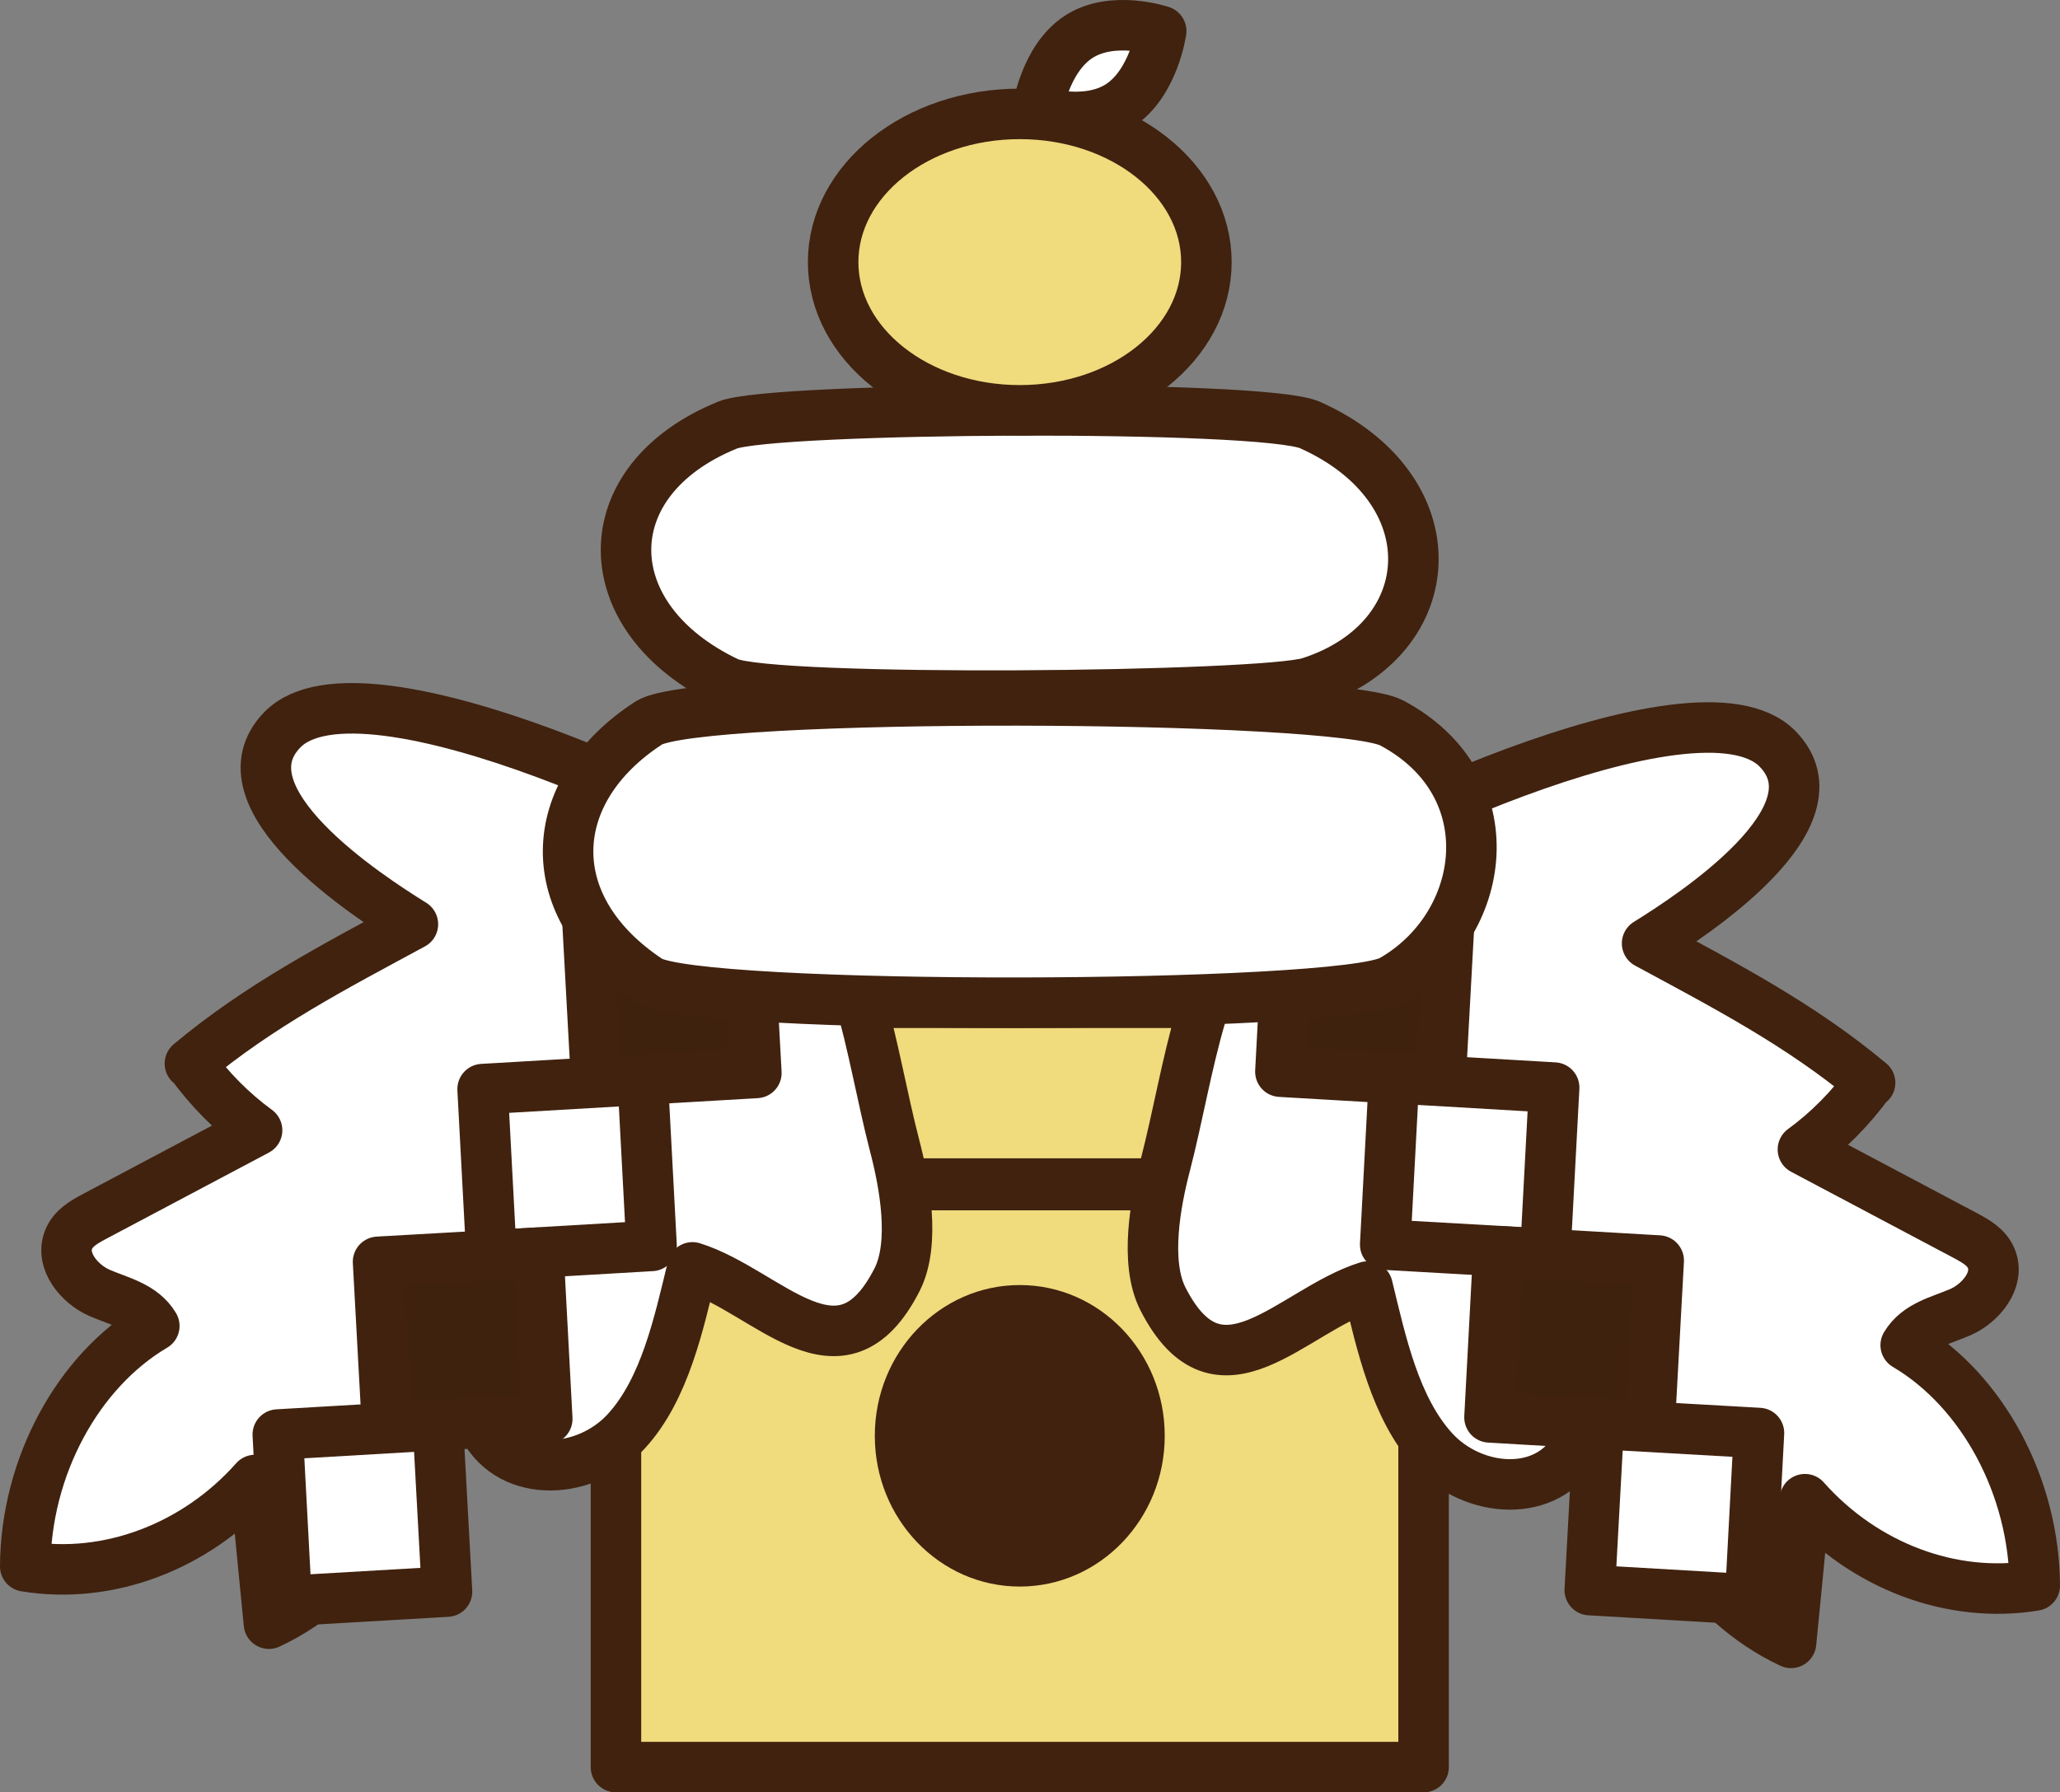
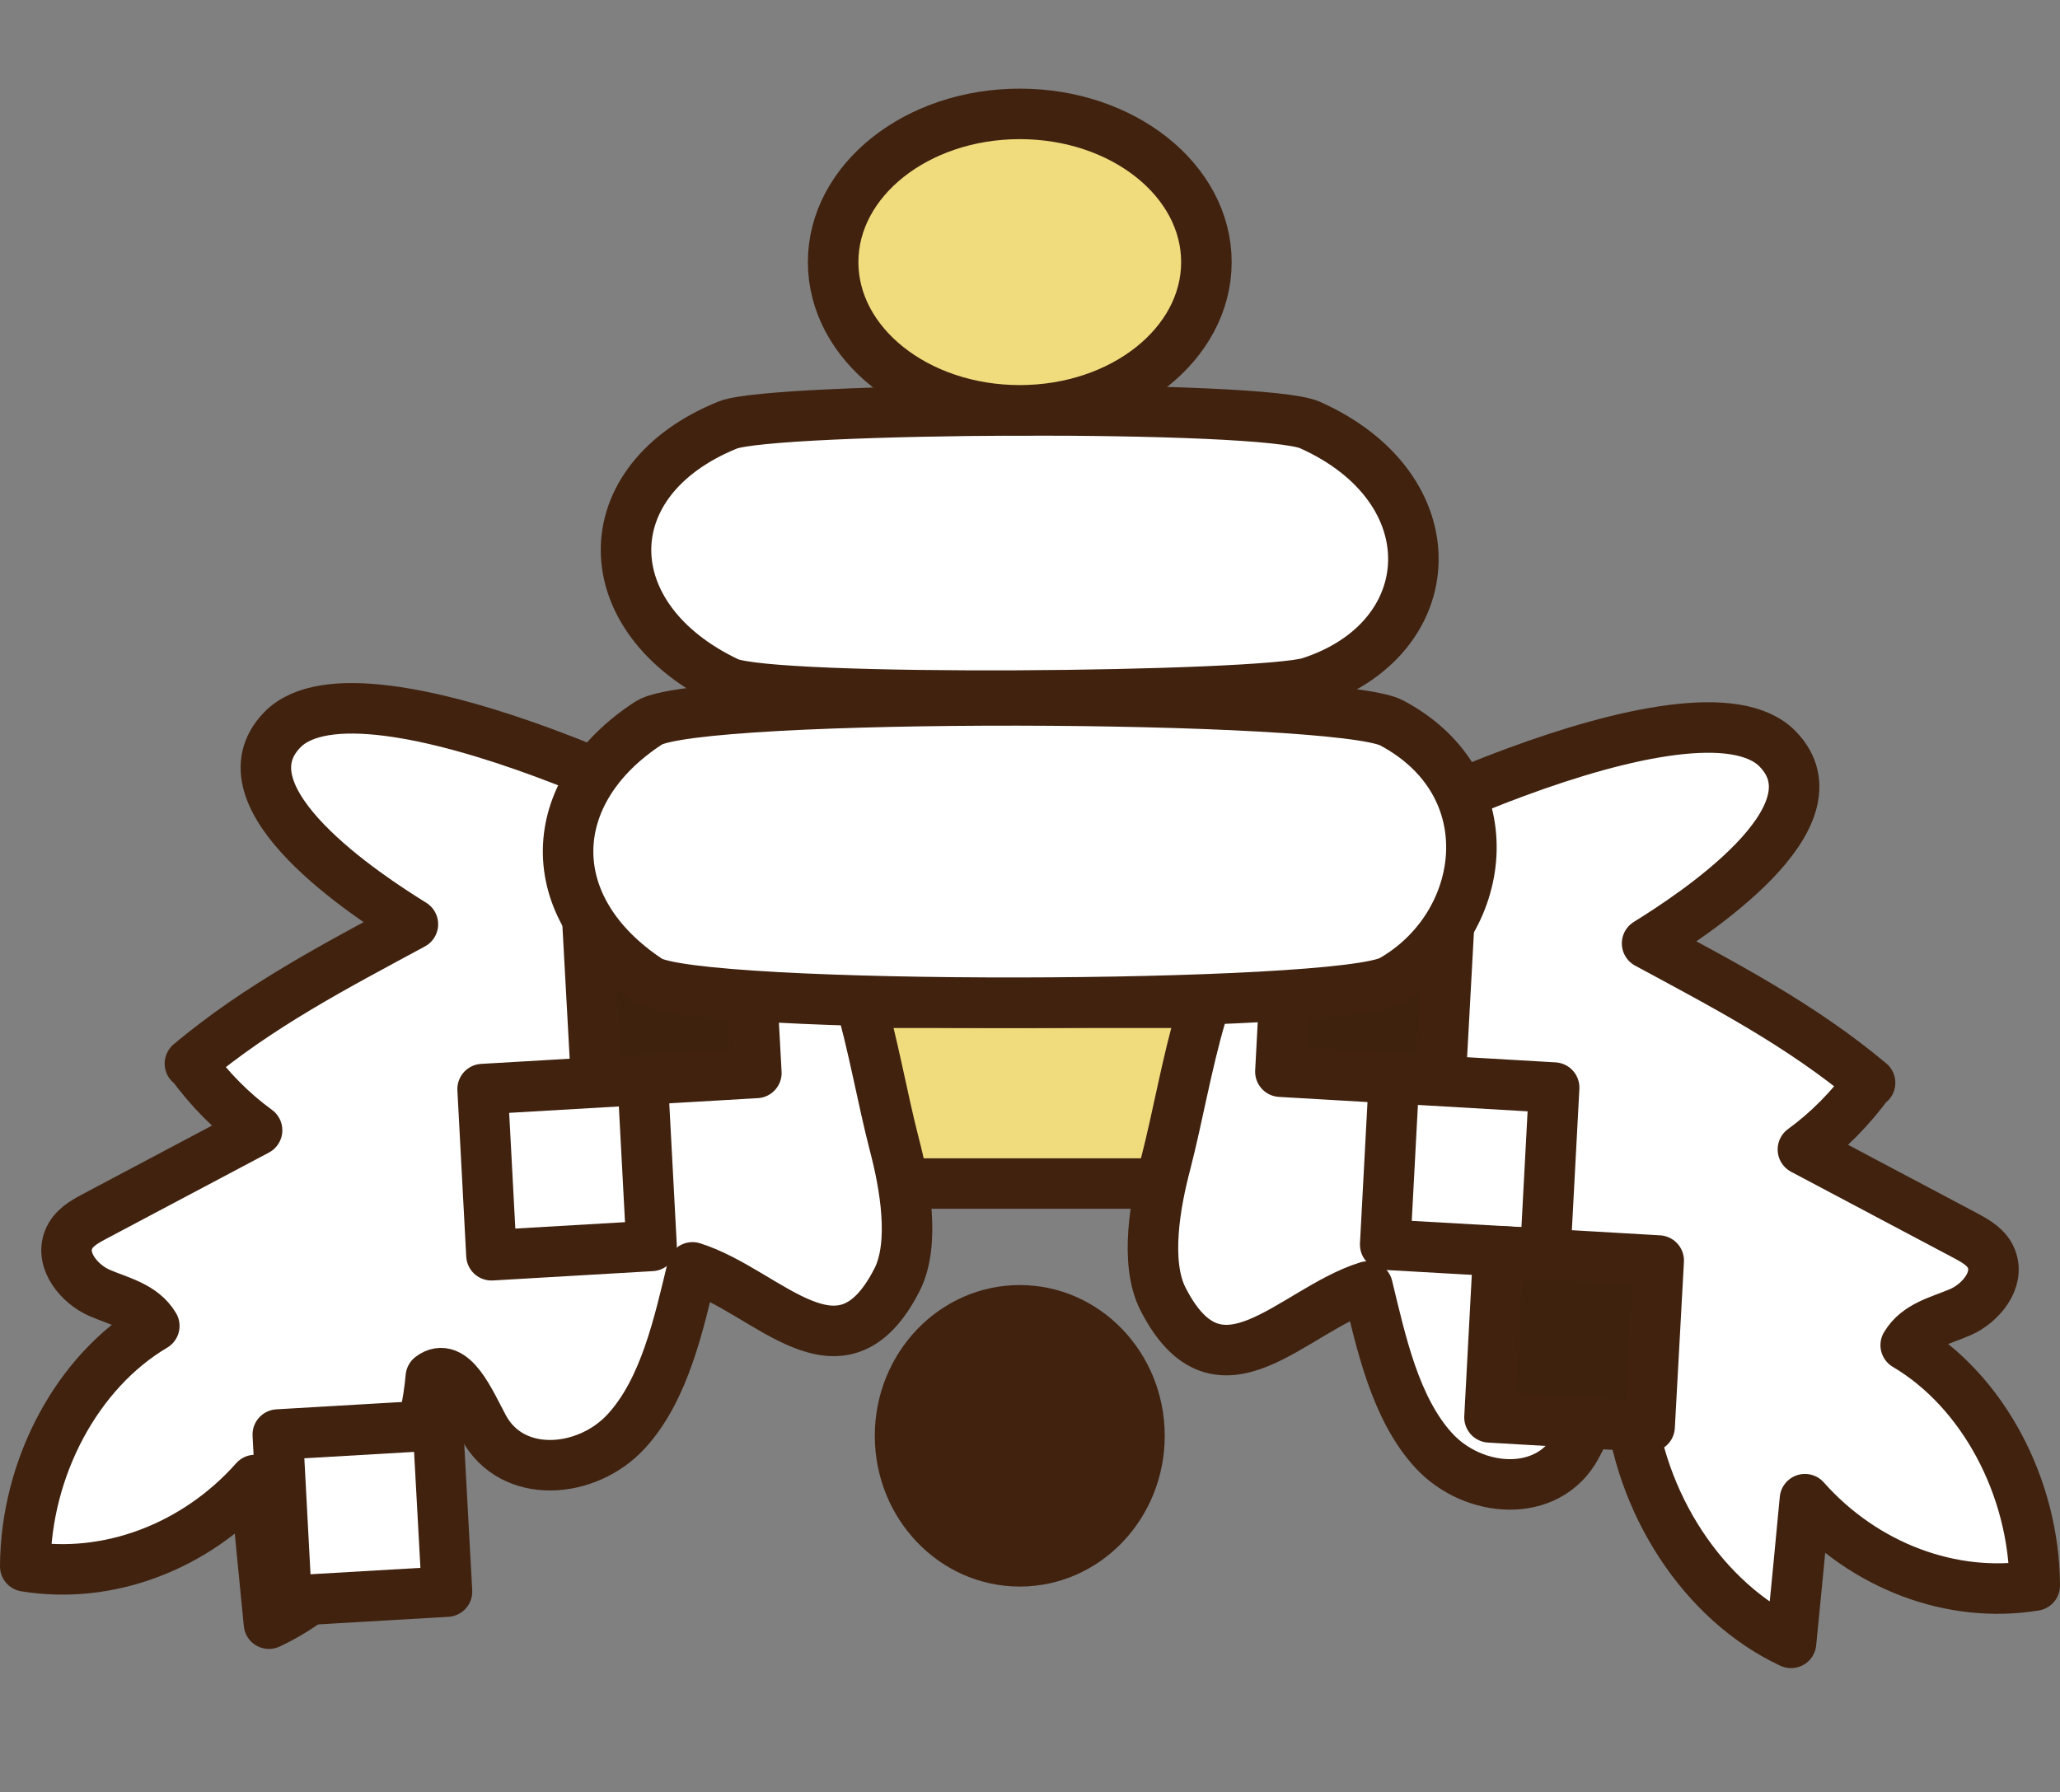
<svg xmlns="http://www.w3.org/2000/svg" id="_レイヤー_2" data-name="レイヤー 2" viewBox="0 0 81.57 70.98">
  <rect x="0" y="0" width="81.57" height="70.98" fill="#808080" stroke="none" />
  <defs>
    <style>
      .cls-1 {
        fill: #fff;
      }

      .cls-1, .cls-2, .cls-3 {
        stroke: #40220f;
        stroke-linecap: round;
        stroke-linejoin: round;
        stroke-width: 2px;
      }

      .cls-2 {
        fill: #3f220e;
      }

      .cls-4 {
        fill: #40220f;
      }

      .cls-3 {
        fill: #f0db7d;
      }
    </style>
  </defs>
  <g id="_年末年始" data-name="年末年始">
    <g>
      <g>
        <rect class="cls-3" x="19.24" y="39.71" width="42.27" height="7.16" />
-         <rect class="cls-3" x="24.39" y="46.93" width="31.98" height="23.05" />
        <ellipse class="cls-4" cx="40.38" cy="56.86" rx="5.74" ry="5.97" />
      </g>
      <path class="cls-1" d="M7.55,42.11c.75,1.03,1.64,1.93,2.63,2.65-2.16,1.14-4.31,2.29-6.47,3.43-.39.21-.81.45-.99.89-.35.86.44,1.78,1.22,2.12.78.34,1.7.52,2.17,1.31-3.05,1.8-5.09,5.61-5.11,9.52,3.28.54,6.75-.77,9.1-3.42.18,1.9.36,3.8.55,5.69,3.47-1.62,6.03-5.52,6.41-9.77.86-.66,1.55.98,2.09,1.99,1.13,2.1,4.09,1.86,5.65.16,1.53-1.67,2.08-4.27,2.62-6.49,3,.94,5.87,4.86,8.1.49.74-1.45.29-3.85-.1-5.33-.97-3.75-1.42-8.43-4.07-10.65-2.36-1.99-16.99-9.07-20.17-5.8-2.63,2.7,3.43,6.62,5.17,7.7-3.05,1.65-6.07,3.21-8.83,5.52h.03Z" />
      <path class="cls-1" d="M74.02,42.87c-.75,1.03-1.64,1.93-2.63,2.65,2.16,1.14,4.31,2.29,6.47,3.43.39.21.81.45.99.89.35.86-.44,1.78-1.22,2.12s-1.7.52-2.17,1.31c3.05,1.8,5.09,5.61,5.11,9.52-3.28.54-6.75-.77-9.1-3.42-.18,1.9-.36,3.8-.55,5.69-3.47-1.62-6.03-5.52-6.41-9.77-.86-.66-1.55.98-2.09,1.99-1.13,2.1-4.09,1.86-5.65.16-1.53-1.67-2.08-4.27-2.62-6.49-3,.94-5.87,4.86-8.1.49-.74-1.45-.29-3.85.1-5.33.97-3.75,1.42-8.43,4.07-10.65,2.36-1.99,16.99-9.07,20.17-5.8,2.63,2.7-3.43,6.62-5.17,7.7,3.05,1.65,6.07,3.21,8.83,5.52h-.03Z" />
      <g>
        <polygon class="cls-2" points="23.61 42.86 29.95 42.49 29.59 35.91 23.25 36.28 23.61 42.86" />
        <polygon class="cls-1" points="19.46 49.71 25.8 49.34 25.45 42.76 19.11 43.13 19.46 49.71" />
-         <polygon class="cls-2" points="15.33 56.56 21.67 56.19 21.32 49.61 14.97 49.97 15.33 56.56" />
        <polygon class="cls-1" points="11.35 63.4 17.7 63.03 17.34 56.44 11 56.81 11.35 63.4" />
      </g>
      <g>
        <polygon class="cls-2" points="57.04 42.81 50.7 42.44 51.05 35.85 57.4 36.22 57.04 42.81" />
        <polygon class="cls-1" points="61.19 49.65 54.85 49.29 55.2 42.7 61.54 43.07 61.19 49.65" />
        <polygon class="cls-2" points="65.32 56.5 58.98 56.13 59.33 49.55 65.68 49.92 65.32 56.5" />
-         <polygon class="cls-1" points="69.3 63.34 62.95 62.97 63.31 56.39 69.65 56.75 69.3 63.34" />
      </g>
      <path class="cls-1" d="M55.11,38.82c-2.02,1.15-27.57,1.22-29.42,0-4.35-2.88-4.17-7.48,0-10.19,1.89-1.23,27.26-1.15,29.42,0,4.61,2.46,3.78,8.04,0,10.19Z" />
      <path class="cls-1" d="M51.87,27.02c-1.85.6-21.35.8-23.05,0-5.34-2.53-5.41-8,0-10.19,1.77-.71,21.19-.83,23.05,0,5.62,2.51,5.3,8.48,0,10.19Z" />
      <ellipse class="cls-3" cx="40.38" cy="10.38" rx="7.39" ry="5.87" />
-       <path class="cls-1" d="M45.98,1.23s-.29,2.06-1.64,2.94-3.27.23-3.27.23c0,0,.29-2.06,1.64-2.94s3.27-.23,3.27-.23Z" />
    </g>
  </g>
</svg>